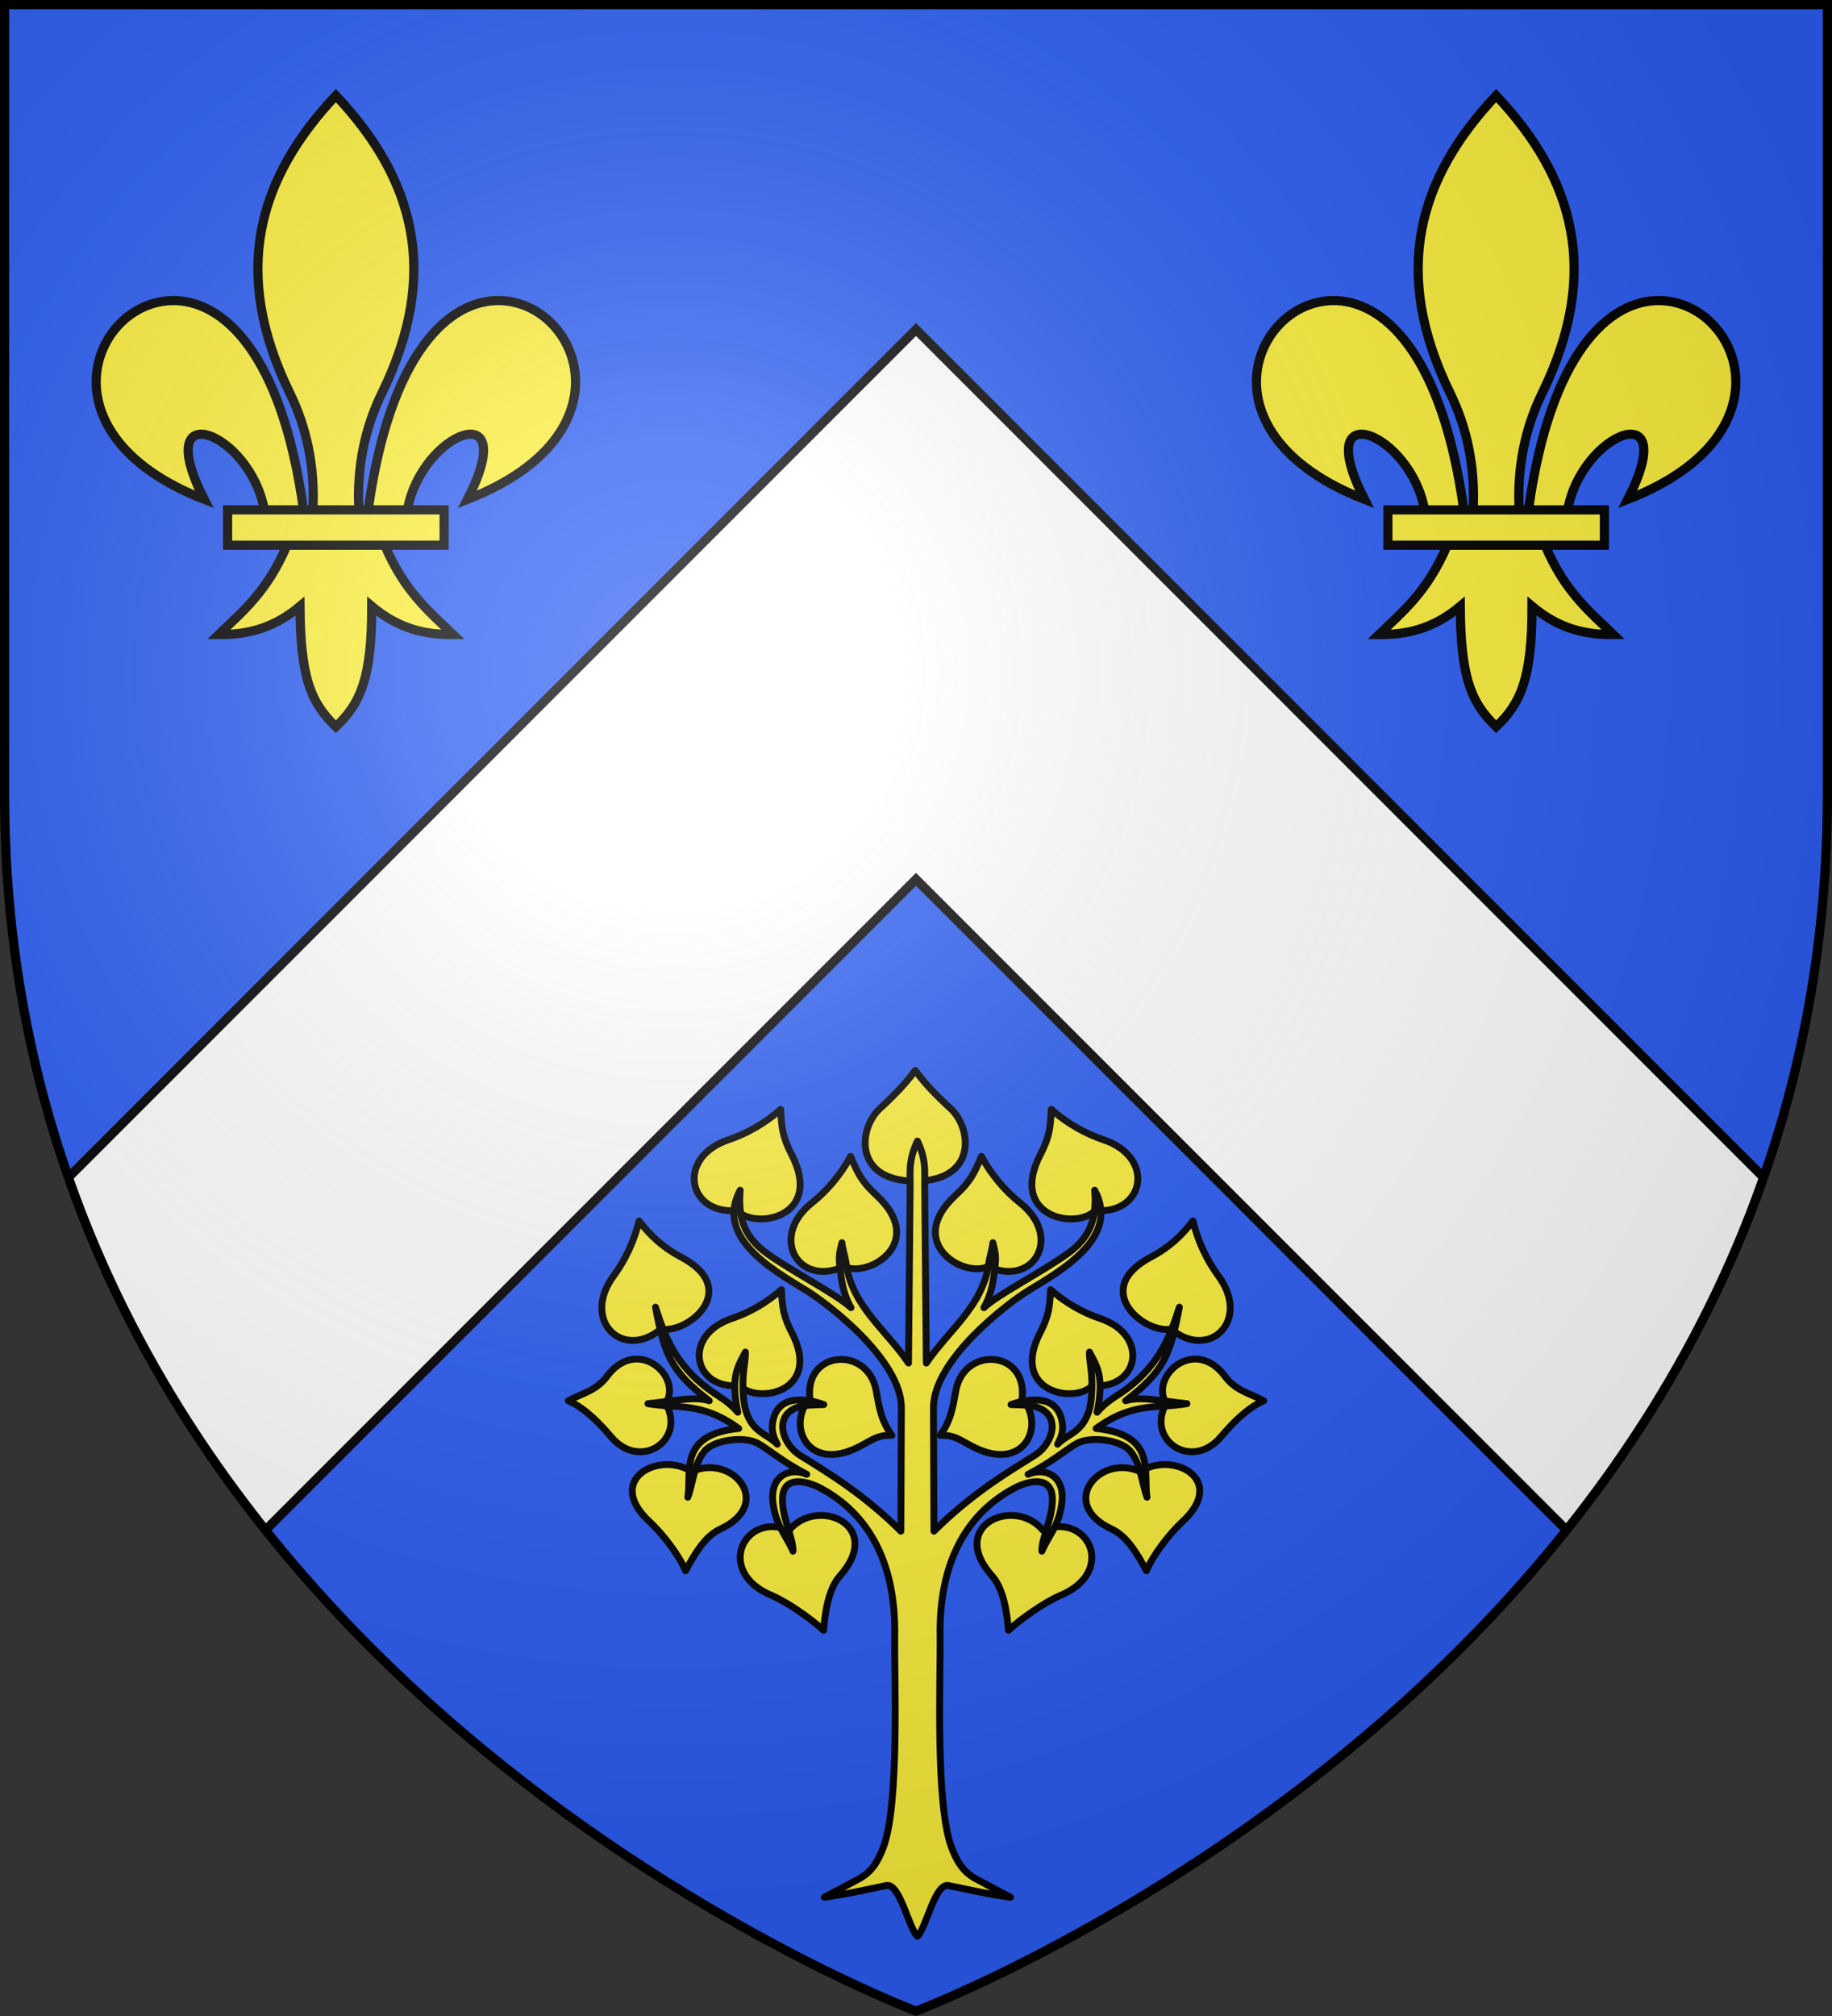
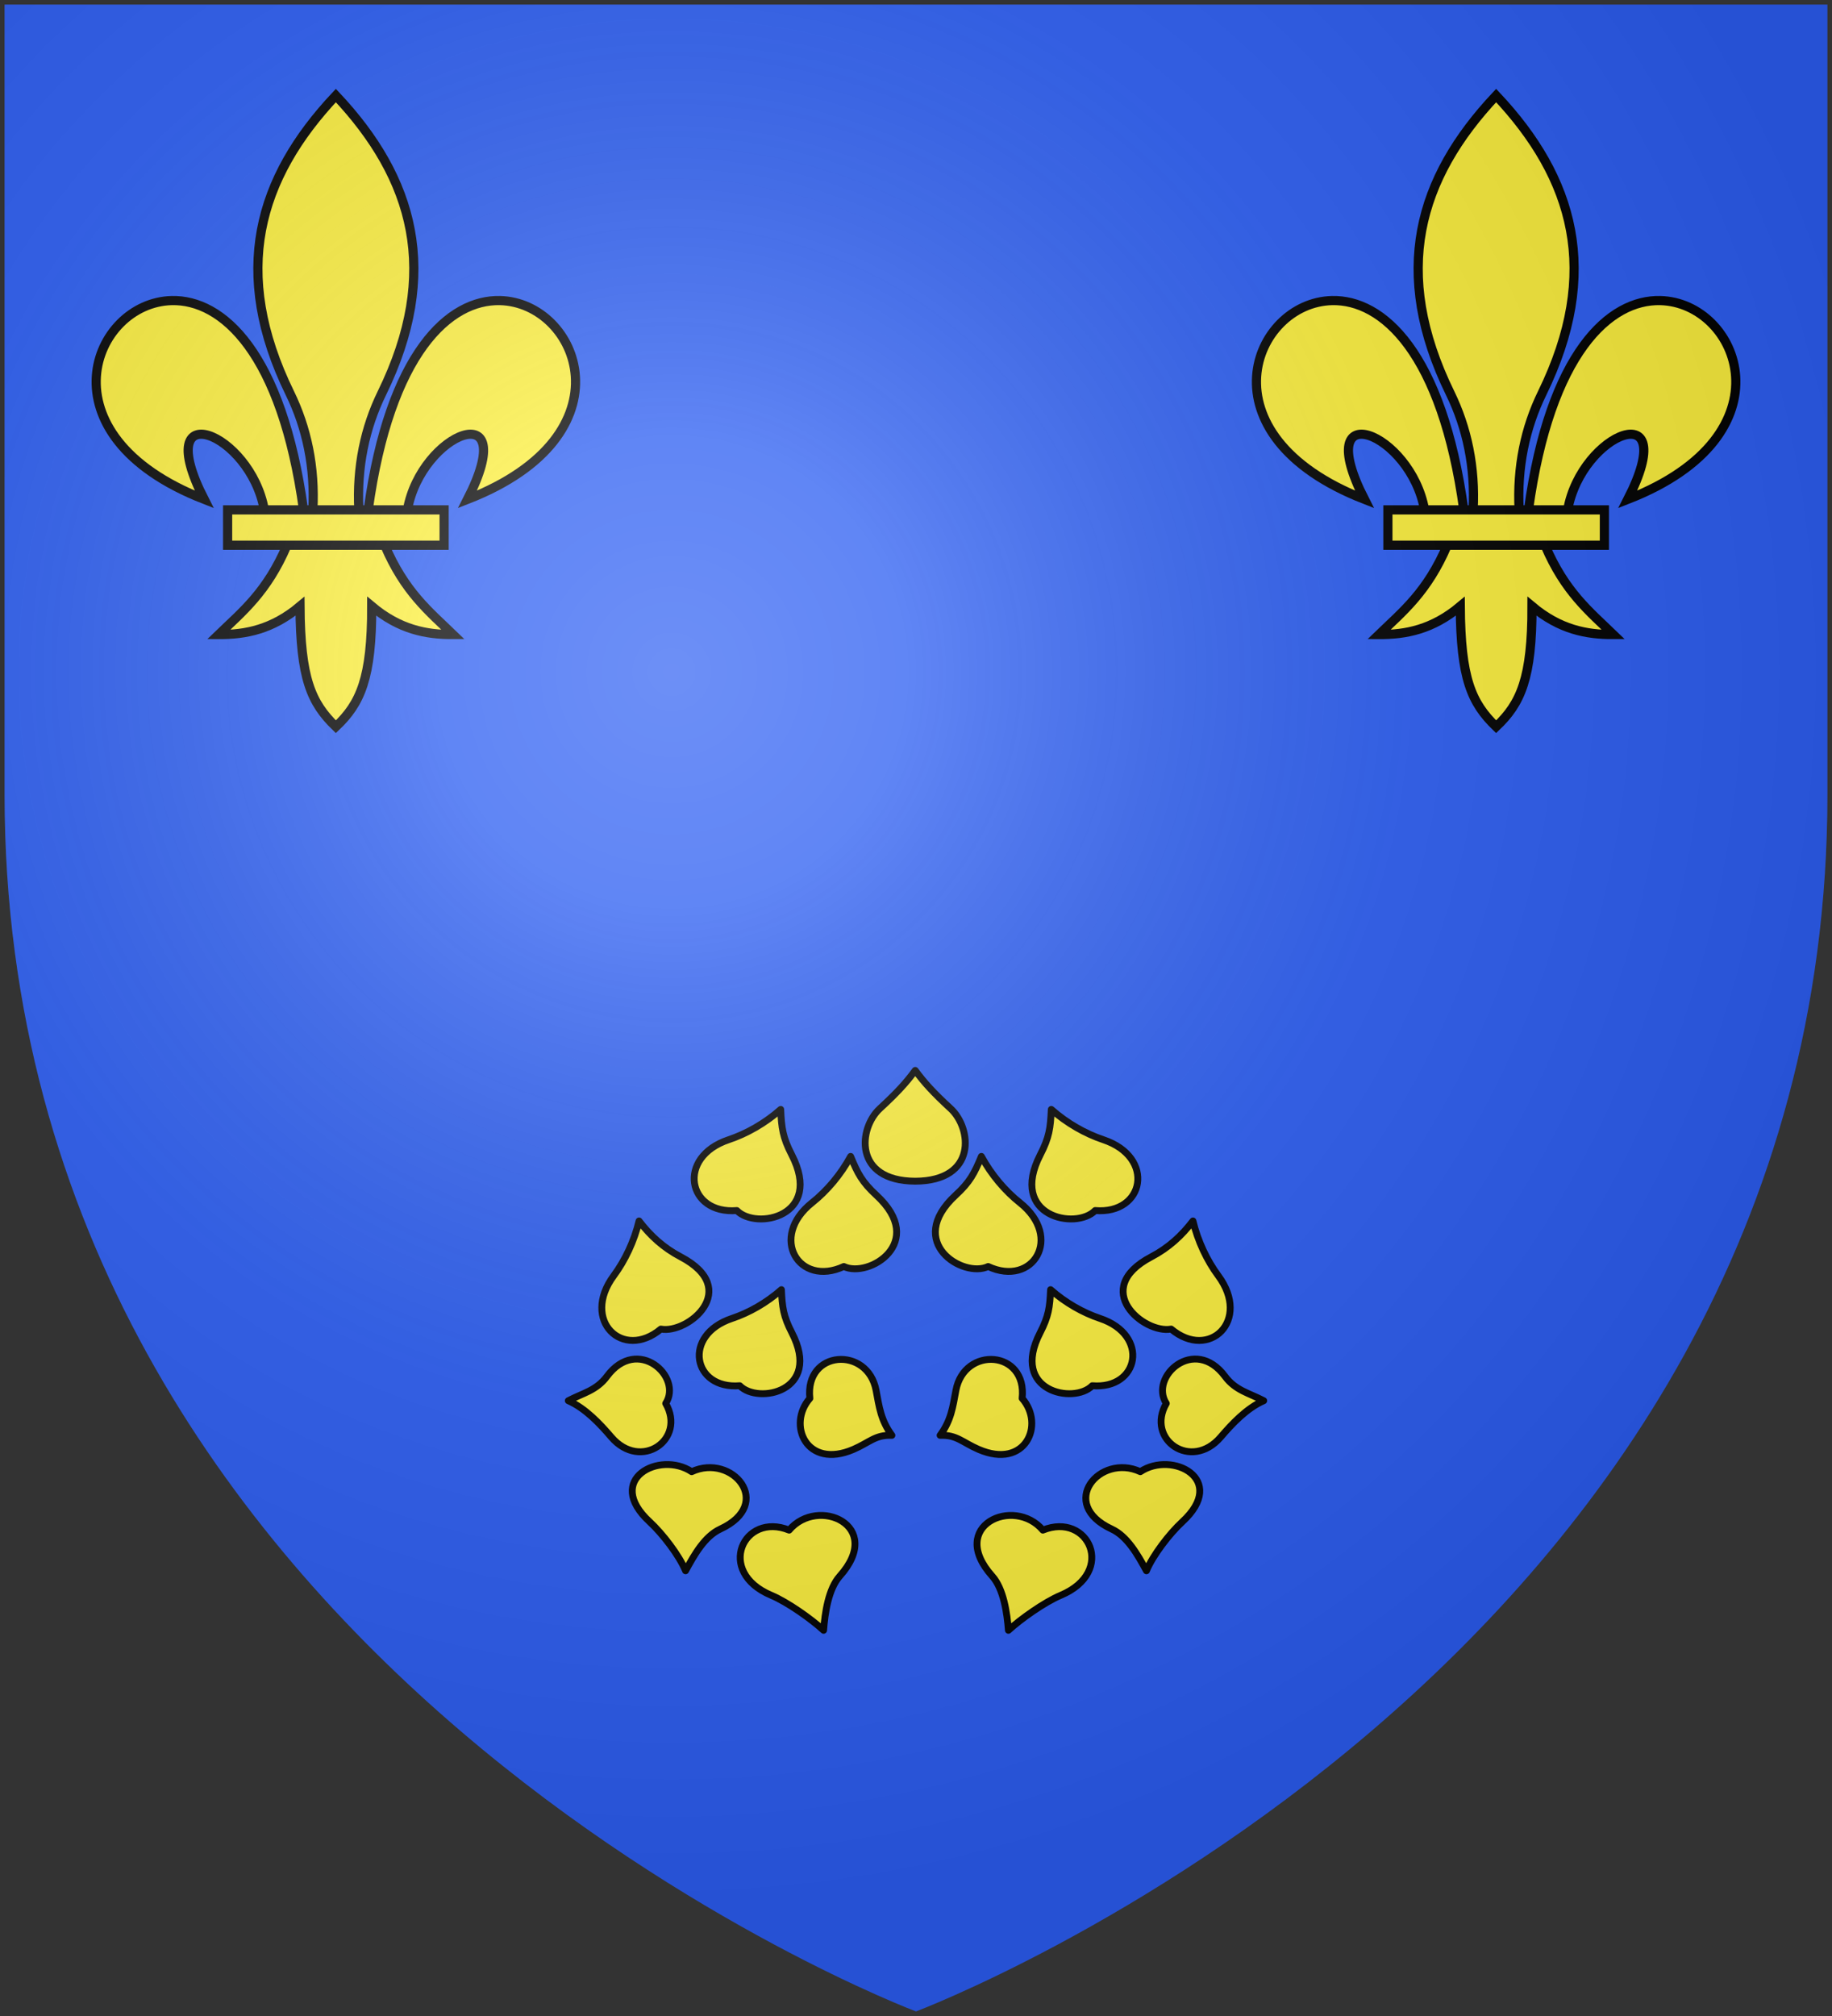
<svg xmlns="http://www.w3.org/2000/svg" xmlns:xlink="http://www.w3.org/1999/xlink" width="600" height="660" viewBox="-300 -300 600 660">
  <rect x="-300" y="-300" width="600" height="660" fill="#333333" stroke="none" />
  <radialGradient id="f" cx="-80" cy="-80" r="405" gradientUnits="userSpaceOnUse">
    <stop offset="0" stop-color="#fff" stop-opacity=".31" />
    <stop offset=".19" stop-color="#fff" stop-opacity=".25" />
    <stop offset=".6" stop-color="#6b6b6b" stop-opacity=".125" />
    <stop offset="1" stop-opacity=".125" />
  </radialGradient>
  <clipPath id="e">
-     <path d="M-298.5-298.5h597v258.503C298.5 246.206 0 358.398 0 358.398S-298.5 246.205-298.5-39.997z" />
-   </clipPath>
+     </clipPath>
  <path fill="#2b5df2" d="M-298.5-298.5h597v258.543C298.5 246.291 0 358.5 0 358.5S-298.5 246.291-298.5-39.957z" />
  <g fill="#fcef3c" stroke-linecap="round" transform="translate(0 -5)">
    <use xlink:href="#a" width="100%" height="100%" stroke-width="2.159" transform="scale(-1 1)" />
    <path stroke="#000" stroke-linejoin="round" stroke-width="2.25" d="M-.253 55.435c2.865 3.912 5.936 7.292 11.609 12.514 6.948 6.398 8.768 23.65-11.609 23.754-20.376-.104-18.556-17.356-11.609-23.754 5.672-5.222 8.745-8.602 11.61-12.514" />
    <path id="a" stroke="#000" stroke-linejoin="round" stroke-width="2.25" d="M-41.549 205.933c9.438-11.206 31.375-1.483 16.577 15.068-3.718 4.16-4.87 12.08-5.289 17.731-4.018-3.691-11.812-9.223-17.123-11.454-18.394-7.721-9.083-27.384 5.835-21.345m6.785-43.133c-1.716-15.811 18.956-17.224 21.696-2.61 1.03 5.492 1.554 9.787 5.18 14.716-5.442-.235-7.312 2.31-12.6 4.595-15.38 6.643-21.811-8.098-14.277-16.701zm-38.704 24.006c13.27-6.152 27.282 10.488 9.369 18.785-5.055 2.342-8.452 8.272-11.37 13.654-2.088-5.05-7.534-12.135-11.772-16.048-15.064-13.91 3.35-23.347 13.773-16.391m-8.504-22.35c6.797 11.8-8.174 22.287-17.828 11.006-3.627-4.24-8.48-9.445-14.075-11.894 4.83-2.527 9.215-3.33 12.657-7.963 10.01-13.472 24.904.135 19.246 8.85m24.245-5.796c-15.376 1.293-18.881-16.58-2.537-22.028 5.577-1.86 11.36-5.142 16.19-9.423.254 5.765.625 8.68 3.42 14.097 9.94 19.255-11.083 23.506-17.073 17.354zm-25.834-18.544c-12.48 10.434-26.252-2.852-15.437-17.456 3.69-4.983 6.702-11.317 8.291-17.936 3.687 4.818 7.972 8.768 13.641 11.744 20.153 10.58 2.371 25.323-6.494 23.649zm59.927-20.485c-14.746 6.836-24.623-9.577-10.41-20.873 4.85-3.854 9.391-9.19 12.633-15.17 2.32 5.61 3.733 8.36 8.441 12.707 16.738 15.455-2.532 27.257-10.664 23.336m-35.046-18.322c-16.186 1.36-19.875-17.452-2.67-23.188 5.87-1.957 11.956-5.412 17.041-9.918.267 6.069.659 9.137 3.602 14.838 10.461 20.27-11.668 24.744-17.973 18.268" />
-     <path stroke="#000" stroke-linejoin="round" stroke-width="2.25" d="m-1.911 92.763-.54 58.469c-7.237-10.714-18.439-18.58-20.402-32.354-.422-2.963-1.256-5.02-1.4-7.04-.777 3.226-1.154 4.376-.639 8.284.47 3.558.799 8.055 3.597 12.978-4.84-4.469-19.219-11.765-27.576-17.792-7.473-5.39-9.447-11.682-8.713-20.66-8.334 15.347 10.542 26.067 21.642 32.815 6.757 4.108 31.214 22.677 31.153 38.47l-.16 40.337c-11.73-11.603-22.46-18.303-32.852-24.71-6.468-3.99-9.24-14.155.46-16.247 1.787-.386 4.076-.326 7.154-.482-6.749-2.421-15.504-3.011-16.806 6.098-.424 2.964.643 5.141 1.559 6.88-3.31-3.451-8.006-3.7-10.291-10.931-.978-3.094-.984-8.026-.94-9.71.122-4.621.878-6.706.78-9.527-1.527 2.942-3.173 5.584-3.417 9.688-.184 3.094.185 6.526.94 10.01-1.581-1.825-3.178-3.298-6.555-5.476-13.578-8.76-17.23-18.991-20.403-28.924 2.893 15.167 4.758 20.832 17.605 30.648-5.054-1.667-13.167.368-20.083.943 9.549 1.709 17.557-.746 29.734 8.124-19.944 2.043-15.364 14.255-16.665 22.505 1.83-5.081 2.036-11.03 5.535-15.164 2.982-3.524 12.69-4.97 17.365-2.487 3 1.592 8.338 6.215 16.046 10.149-5.37-2.368-12.132.29-11.07 9.226.917 7.709 4.407 10.829 6.555 15.947.17-4.312-3.445-10.421-3.437-16.89.009-8.448 8.396-5.921 12.469-3.75 16.603 8.85 24.574 25.645 24.299 47.837-.175 14.089 1.641 55.825-3.784 69.89-1.416 3.669-3.25 7.698-8.066 10.26l-11.204 5.96c8.864-1.335 13.065-2.37 20.339-3.855 4.423-.903 7.38 14.281 10.147 16.593 2.767-2.312 5.723-17.496 10.146-16.593 7.274 1.485 11.475 2.52 20.34 3.855l-11.205-5.96c-4.816-2.562-6.65-6.591-8.065-10.26-5.426-14.065-3.61-55.801-3.785-69.89-.275-22.192 7.696-38.988 24.3-47.837 4.073-2.171 12.46-4.698 12.469 3.75.007 6.469-3.607 12.578-3.437 16.89 2.148-5.118 5.638-8.238 6.554-15.947 1.063-8.937-5.7-11.594-11.07-9.226 7.708-3.934 13.046-8.557 16.046-10.15 4.675-2.481 14.384-1.036 17.365 2.488 3.5 4.134 3.705 10.083 5.535 15.164-1.3-8.25 3.28-20.462-16.665-22.505 12.177-8.87 20.186-6.415 29.734-8.124-6.915-.575-15.029-2.61-20.083-.943 12.847-9.816 14.712-15.481 17.606-30.648-3.173 9.933-6.825 20.164-20.403 28.924-3.377 2.178-4.974 3.651-6.555 5.475.754-3.483 1.124-6.915.94-10.009-.245-4.104-1.89-6.746-3.418-9.688-.097 2.82.659 4.906.78 9.528.044 1.684.038 6.615-.94 9.709-2.284 7.231-6.98 7.48-10.29 10.93.916-1.738 1.982-3.915 1.558-6.88-1.302-9.108-10.056-8.518-16.805-6.097 3.077.156 5.366.096 7.153.482 9.701 2.092 6.929 12.258.46 16.246-10.392 6.408-21.122 13.108-32.852 24.711l-.16-40.336c-.06-15.794 24.397-34.363 31.154-38.47 11.1-6.749 29.975-17.469 21.641-32.815.734 8.977-1.239 15.27-8.712 20.659-8.358 6.027-22.737 13.323-27.576 17.792 2.798-4.923 3.126-9.42 3.596-12.978.516-3.908.139-5.058-.639-8.284-.144 2.02-.977 4.077-1.4 7.04-1.963 13.773-13.165 21.64-20.401 32.354l-.54-58.47c-.036-3.877.607-7.891-2.376-14.22-2.983 6.329-2.34 10.343-2.376 14.22" />
  </g>
  <path id="b" fill="#fcef3c" stroke="#000" stroke-width="3.001" d="M-225.452-133.075h70.904v11.57h-70.904zM-190-268.72c-25.53 27.102-34.417 57.848-15.07 97.424 5.575 11.406 8.26 24.259 7.543 38.22h15.055c-.717-13.961 1.967-26.815 7.543-38.22 19.347-39.576 10.46-70.322-15.071-97.424zm-53.762 67.122c-25.823.62-43.542 43.94 10.65 65.087-17.868-35 15.163-21.94 19.672 3.435h12.844c-7.114-51.64-26.643-68.919-43.166-68.522zm64.357 68.522h12.845c4.508-25.374 37.54-38.435 19.672-3.435 54.192-21.147 36.473-64.468 10.65-65.087-16.523-.397-36.052 16.883-43.167 68.522zm-26.603 11.572c-6.524 15.301-14.56 21.69-22.376 29.244 8.795.04 17.55-1.65 26.636-9.27.154 23.514 3.578 31.553 11.748 39.453 8.077-7.654 11.776-15.913 11.748-39.454 9.085 7.622 17.84 9.31 26.636 9.27-7.815-7.553-15.853-13.945-22.377-29.243z" />
  <use xlink:href="#b" width="100%" height="100%" transform="translate(380)" />
-   <path fill="#fff" stroke="#000" stroke-width="3" d="M298.5 286.378 0-12.122l-298.5 298.5v-180L0-192.122l298.5 298.5z" clip-path="url(#e)" />
  <path fill="url(#f)" d="M-298.5-298.5h597v258.543C298.5 246.291 0 358.5 0 358.5S-298.5 246.291-298.5-39.957z" />
-   <path fill="none" stroke="#000" stroke-width="3" d="M-298.5-298.5h597v258.503C298.5 246.206 0 358.398 0 358.398S-298.5 246.205-298.5-39.997z" />
</svg>